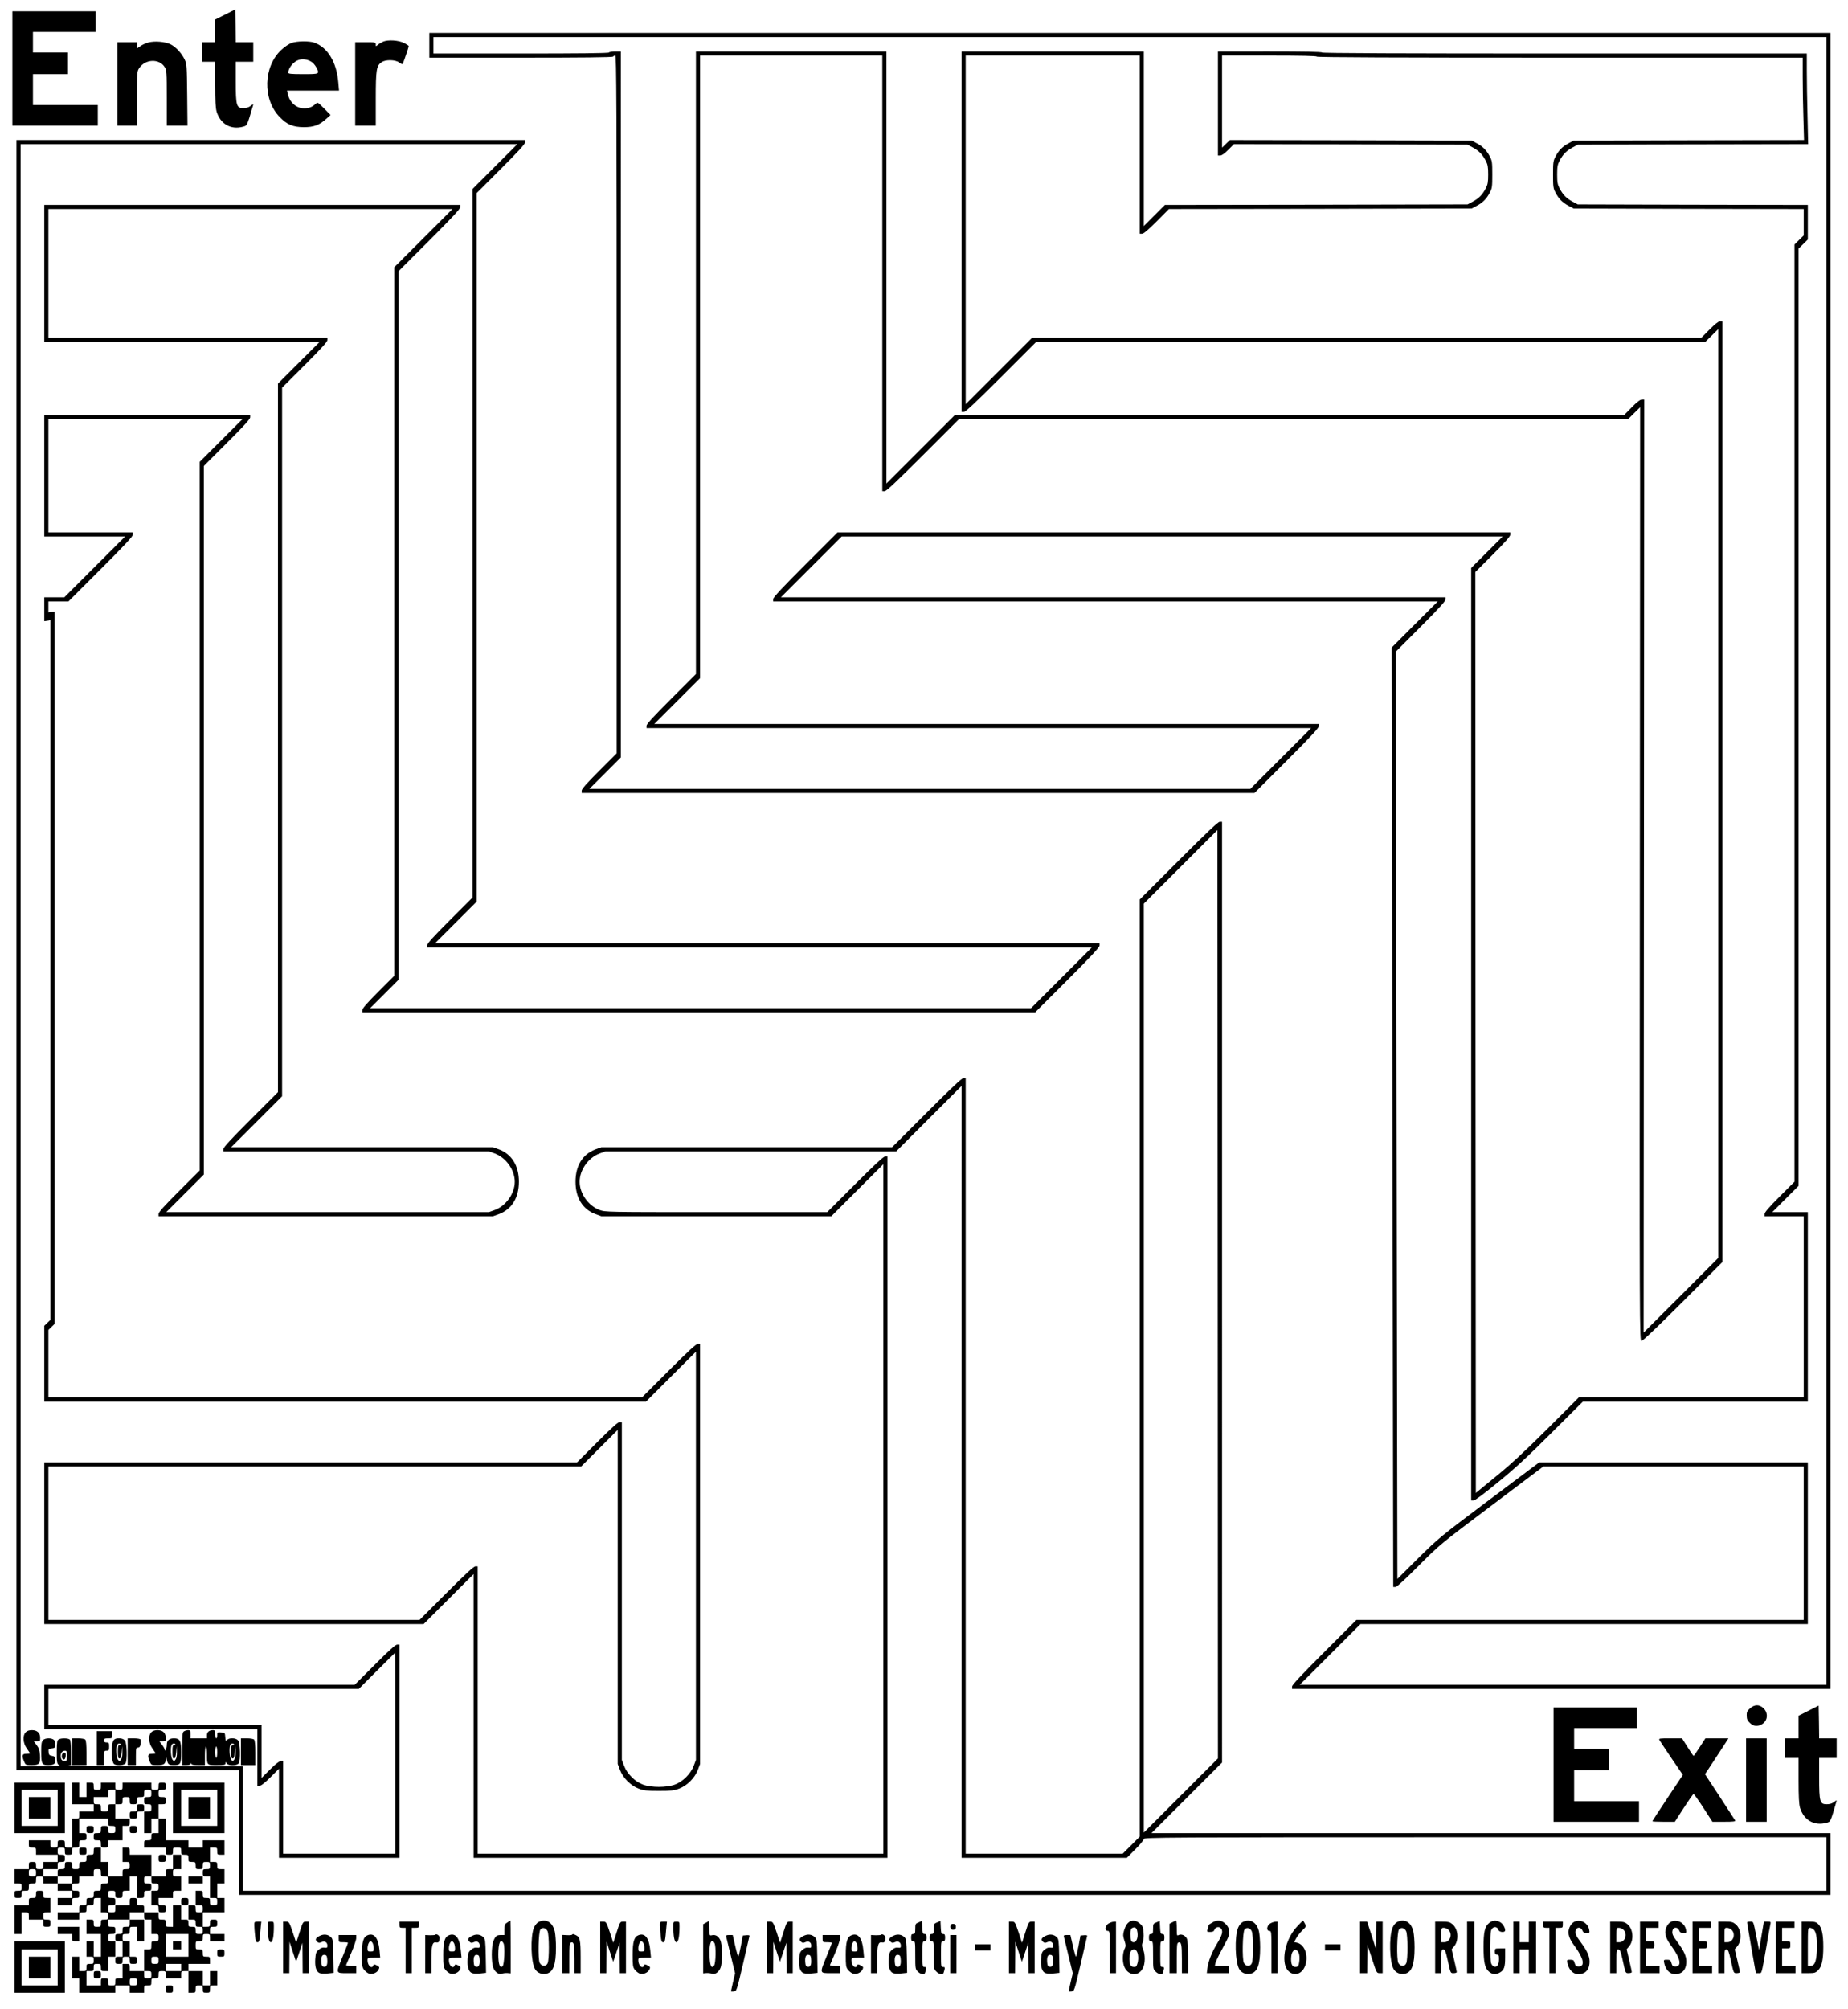
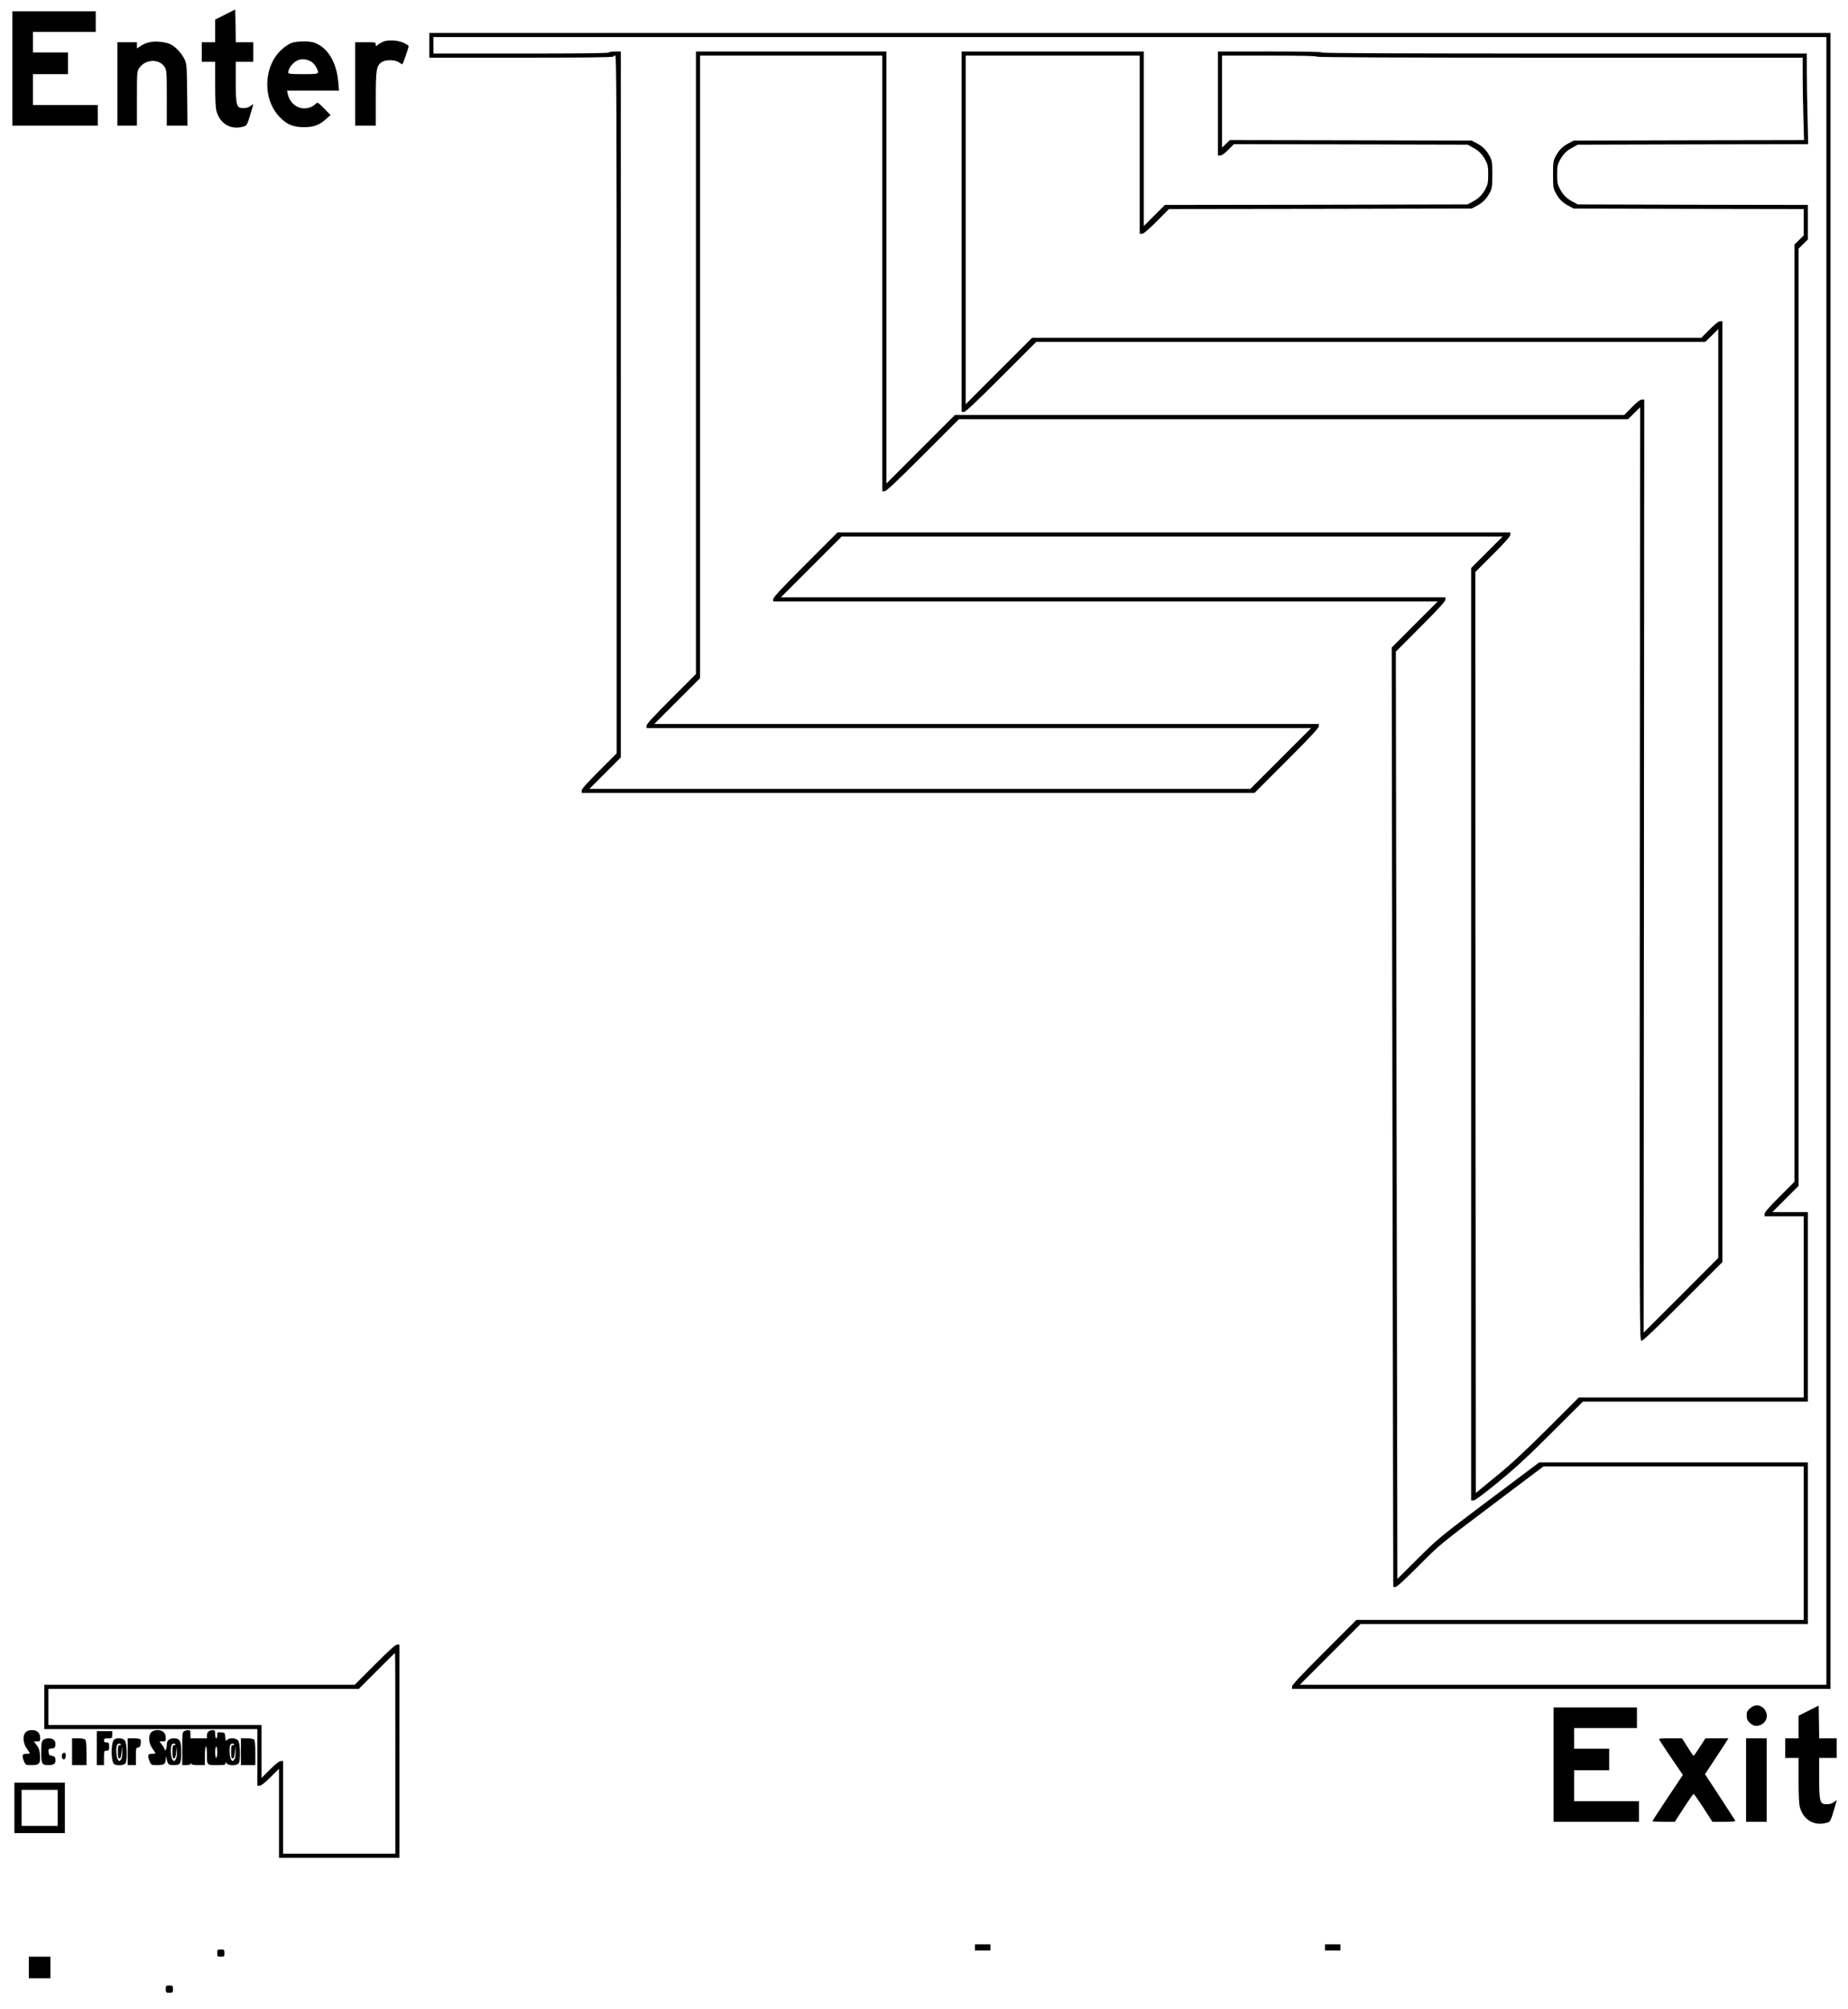
<svg xmlns="http://www.w3.org/2000/svg" version="1.0" width="2393.333" height="2601.333" viewBox="0 0 1795 1951">
  <path d="M218.8 14.1L209 19v22h-13v19h13v21.8c0 16 .4 23.1 1.4 26.6 3.7 12.1 13.9 17.9 25.8 14.6 3.9-1.1 3.7-.6 9.5-20.4.5-1.8.4-1.8-2.2.2-1.9 1.5-4.2 2.2-7.2 2.2-6.6 0-7.3-2.3-7.3-26V60h17V41h-17l-.2-15.9-.3-15.9-9.7 4.9zM12 66.5V122h83v-20H32V72h34V51H32V31h61V11H12v55.5zM417 44v12h88.9c58.3 0 89.2-.3 89.6-1 .3-.6 1.3-1 2.1-1 1.2 0 1.4 44.5 1.4 338.8v338.7l-17 17c-12 12-17 17.6-17 19.2v2.3h653.5l31.3-31.3c22.4-22.4 31.2-31.8 31.2-33.5V703H635.5l22.3-22.3 22.2-22.2V54h177v423h2.3c1.6 0 11.9-9.7 37.2-35l35-35h649.9l5.9-5.8 5.8-5.7-.3 453.3c-.3 453-.3 453.2 1.7 453.2 1.3 0 15.4-13.4 40.3-38.3l38.2-38.2V312h-2.3c-1.5 0-4.9 2.7-10.2 8l-8 8h-650l-32.2 32.2-32.3 32.3V54h169v173h2.3c1.5 0 5.9-3.7 14.2-12l11.9-12 147.1-.2 147-.3 5-2.7c5.9-3.1 9.4-6.7 12.6-12.8 2.2-4.1 2.4-5.8 2.4-17.5s-.2-13.4-2.4-17.5c-3.2-6.1-6.7-9.7-12.6-12.8l-5-2.7-117.4-.3-117.5-.2-3.8 3.7-3.8 3.7V54h46c30 0 46 .3 46 1s79.3 1 236 1h236v18.8c0 10.4.3 28.4.7 40l.6 21.2-111.9.2-111.9.3-5 2.7c-5.9 3.1-9.4 6.7-12.6 12.8-2.2 4.1-2.4 5.8-2.4 17.5s.2 13.4 2.4 17.5c3.2 6.1 6.7 9.7 12.6 12.8l5 2.7 111.8.3 111.7.2v25.6l-4.5 4.4-4.5 4.4v910.1l-14.5 14.5c-10.1 10.1-14.5 15.2-14.5 16.7v2.3h38v176h-218.5l-30 30c-22.1 22-35.3 34.3-50 46.3l-20 16.4-.3-447.1-.2-447.1 17-17c11.9-11.9 17-17.7 17-19.3V517H813.5l-31.3 31.3c-22.4 22.4-31.2 31.8-31.2 33.5v2.2h645.5l-22.4 22.4-22.3 22.4.7 456.1.8 456.1h2.1c1.4 0 8.7-6.7 22.6-20.6 20.5-20.6 20.5-20.6 70.8-58.5l50.3-37.9H1752v149h-434.5l-31.2 31.2c-22.6 22.6-31.3 31.9-31.3 33.5v2.3h523V32H417v12zm1357 792v800h-511.5l29.5-29.5 29.5-29.5H1756v-157h-260.9l-48.8 36.6c-47.9 36-49.2 37.1-68.9 56.6l-20.1 20-.8-450.2-.7-450.2 24.1-24.2c17.1-17.1 24.1-24.8 24.1-26.4V580H758.5l29.5-29.5 29.5-29.5h642l-15.3 15.3-15.2 15.2V1457h2.3c1.4 0 9.9-6.3 23.7-17.6 16.4-13.4 28.7-24.7 52-48l30.5-30.4H1756v-184h-34.5l12.8-12.8 12.7-12.7V241.4l4.5-4.4 4.5-4.4V199l-111.7-.2-111.8-.3-5-2.7c-5.9-3.1-9.4-6.7-12.6-12.8-2-3.8-2.4-6-2.4-13.5s.4-9.7 2.4-13.5c3.2-6.1 6.7-9.7 12.6-12.8l5-2.7 111.9-.3 111.9-.2-.6-27.2c-.4-14.9-.7-34.7-.7-44V52h-235.5c-156.3 0-235.5-.3-235.5-1s-17.5-1-50.5-1H1183v101h2.3c1.4 0 4.3-2 7.7-5.5l5.5-5.5 113.5.2 113.5.3 5 2.7c5.9 3.1 9.4 6.7 12.6 12.8 2 3.8 2.4 6 2.4 13.5s-.4 9.7-2.4 13.5c-3.2 6.1-6.7 9.7-12.6 12.8l-5 2.7-147 .3-147 .2-10.2 10.2-10.3 10.3V50H934v350h2.3c1.6 0 11.6-9.4 36.2-34l34-34h649.9l6.3-6.2 6.3-6.2v901.9l-36.2 36.3-36.3 36.2.3-453 .3-453h-2.3c-1.6 0-4.8 2.4-9.8 7.5l-7.4 7.5H927.5l-33.2 33.2-33.3 33.3V50H676v604.5l-24 24c-17.2 17.2-24 24.6-24 26.2v2.3h645.5l-29.5 29.5-29.5 29.5h-642l15.3-15.3 15.2-15.2V50h-5.4c-3 0-5.8.4-6.1 1-.4.7-30 1-85.6 1H421V36h1353v800zM372 40.5c-1.9.9-4.2 2.3-5.2 3.2-1.7 1.5-1.8 1.5-1.8-.5 0-2.1-.4-2.2-10-2.2h-10v81h20V96c0-28.5.6-32.2 5.8-35.7 4-2.6 13.2-2.4 17 .4 2.8 2 3.1 2.1 3.7.5 1.5-3.6 5.5-15.6 5.5-16.4 0-.4-1.9-1.7-4.2-2.9-5.6-2.9-16-3.5-20.8-1.4zM143.9 41.3c-2.5.7-6 2.3-7.7 3.6l-3.2 2.2V41h-19v81h19V95.6c0-25.6.1-26.4 2.3-29.6 6-8.8 19.5-9.2 24.7-.8 1.9 3.1 2 5 2 30V122h20.1l-.3-29.8c-.3-27.9-.4-30-2.4-34.3-2.9-6.2-8.6-12.3-13.8-14.9-5.5-2.6-15.6-3.4-21.7-1.7zM283.2 41.7c-2.3.8-6.7 3.7-9.7 6.5-17.8 16.3-18.7 48.2-1.7 65.6 7.1 7.3 12.9 9.6 23.2 9.7 9.9 0 15.2-2 21.9-8.1l4.2-3.7-6.2-6.3c-6.2-6.3-6.3-6.3-8.4-4.5-3.3 3.1-6.5 4.3-11.1 4.3-7.6 0-14.1-5.8-15.9-14l-.7-3.2h50.5l-.7-8c-1.6-19.6-10.3-33.9-23.3-38.6-5-1.7-16.7-1.6-22.1.3zm19.1 18.2c1.6.9 3.7 3.3 4.8 5.3 3.5 6.8 3.6 6.8-12.6 6.8-11.9 0-14.5-.3-14.5-1.4 0-4.7 5.3-11 10.4-12.5 3.7-1.1 8.1-.5 11.9 1.8z" />
-   <path d="M16 927.5V1719h216v121h1546v-60h-659.5l34.3-34.3 34.2-34.2V798h-2.3c-1.6 0-12.6 10.4-40 37.8l-37.7 37.7v910l-8.3 8.3-8.2 8.2H938v-753h-2.3c-1.6 0-11.5 9.3-35.7 33.5l-33.5 33.5H584.1l-5.8 2.1c-12.4 4.7-19.3 15.8-19.3 31.4 0 15.6 6.9 26.7 19.3 31.4l5.8 2.1h223.4l25.2-25.2 25.3-25.3V1800H464v-279h-2.3c-1.6 0-9.6 7.4-28.2 26l-26 26H47v-149h517.5l17.7-17.7 17.8-17.8v324.4l2.2 5.8c2.9 7.7 10.4 15.2 18.1 18.1 4.9 1.9 7.9 2.2 19.7 2.2 11.8 0 14.8-.3 19.7-2.2 7.7-2.9 15.2-10.4 18.1-18.1l2.2-5.8V1305h-2.3c-1.6 0-9.6 7.4-28.2 26l-26 26H47v-65.6l3-2.9 3-2.9V593.8l-3 .4-3 .5V584h19.5l31.2-31.2c22.6-22.6 31.3-31.9 31.3-33.5V517H47V407h188.5l-20.8 20.8-20.7 20.7v688l-20 20c-14.2 14.2-20 20.6-20 22.2v2.3h324.9l5.8-2.1c12.4-4.7 19.3-15.8 19.3-31.4 0-15.6-6.9-26.7-19.3-31.4l-5.8-2.1H224.5l24.8-24.8 24.7-24.7v-688l22-22c15.7-15.7 22-22.6 22-24.2V328H47V203h392.5l-28.3 28.3-28.2 28.2v688L367.5 963c-10.9 10.9-15.5 16.2-15.5 17.7v2.3h653.5l31.3-31.3c22.4-22.4 31.2-31.8 31.2-33.5V916H422.5l20.3-20.3 20.2-20.2v-688l23.5-23.5c16.8-16.8 23.5-24.1 23.5-25.7V136H16v791.5zm464.7-765.7L459 183.5v688l-22 22c-15.7 15.7-22 22.6-22 24.2v2.3h645.5l-29.5 29.5-29.5 29.5h-642l13.8-13.8 13.7-13.7v-688l30-30c21.6-21.6 30-30.6 30-32.2V199H43v133h267.5l-20.3 20.3-20.2 20.2v688l-26.5 26.5c-19 19-26.5 27.1-26.5 28.7v2.3h257.9l5.8 2.1c10.9 4.1 19.3 16 19.3 27.4 0 11.4-8.4 23.3-19.3 27.4l-5.8 2.1H161.5l18.3-18.3 18.2-18.2v-688l22.5-22.5c16.1-16 22.5-23.1 22.5-24.7V403H43v118h78.5L92 550.5 62.5 580H43v23.2l3-.4 3-.5v679.3l-3 2.9-3 2.9v73.6h584.5l24.2-24.2 24.3-24.3v396.4l-2.2 5.8c-2.9 7.7-10.4 15.2-18.1 18.1-8.2 3.1-23.2 3.1-31.4 0-7.7-2.9-15.2-10.4-18.1-18.1l-2.2-5.8V1381h-2.3c-1.6 0-7.9 5.7-21.7 19.5l-19.5 19.5H43v157h368.5l24.2-24.2 24.3-24.3V1804h402v-681h-2.3c-1.6 0-9.8 7.6-29.2 27l-27 27H695.8c-107.7 0-107.7 0-113.5-2.1-10.9-4.1-19.3-16-19.3-27.4 0-11.4 8.4-23.3 19.3-27.4l5.8-2.1h282.4l31.7-31.7 31.8-31.8V1804h160.5l8.2-8.2c4.6-4.6 8.3-9.1 8.3-10 0-1.7 14.9-1.8 331.5-1.8H1774v52H236v-121l-86.2-.1c-47.5-.1-85.1-.4-83.5-.6l2.7-.4v-11.8c0-7.8-.4-12.1-1.2-12.9-1.4-1.4-8.2-1.6-10.7-.2-1.6.8-1.9 2.4-2 11.7-.1 11 .3 12.6 2.9 13.6.8.3-7.4.6-18.2.6l-19.8.1V140h482.5l-21.8 21.8zM1147 1743.5l-36 36v-902l35.8-35.8 35.7-35.7.3 450.7.2 450.8-36 36zM65 1705c0 4.6-.2 5-2.4 5-2.5 0-3.6-1.6-3.6-5.4 0-2.7 1.8-4.6 4.2-4.6 1.5 0 1.8.9 1.8 5z" />
  <path d="M364 1616.5l-19.5 19.5H43v43h207v55h2.2c1.5 0 5.1-2.9 10.5-8.2l8.3-8.3v86.5h117v-207h-2.3c-1.6 0-7.9 5.7-21.7 19.5zm20 86v97.5H275v-90h-2.2c-1.5 0-5.1 2.9-10.5 8.2l-8.3 8.3V1675H47v-35h301.5l17.5-17.5c9.6-9.6 17.6-17.5 17.7-17.5.2 0 .3 43.9.3 97.5zM25 1682c-3.2 3.2-2.7 10.7 1 15.8 1.7 2.3 3 4.4 3 4.7 0 .3-1.6.5-3.5.5-4 0-4.5 1.7-2.1 7.5 1.5 3.4 1.6 3.5 7.5 3.5 7.4 0 8.5-1.5 7.9-10-.3-4.4-1.1-6.7-3.2-9.4l-2.7-3.6h3c2.9 0 3.1-.3 3.1-3.5 0-4.8-2.9-7.5-8-7.5-2.7 0-4.7.7-6 2z" />
  <path d="M147 1682c-3.2 3.2-2.7 10.7 1 15.8 1.7 2.3 3 4.4 3 4.7 0 .3-1.6.5-3.5.5-4 0-4.5 1.7-2.1 7.5 1.5 3.4 1.6 3.5 7.5 3.5 6.6 0 8-1.1 8.2-6.7.1-2.5.2-2.5.8.7 1.1 5.4 1.8 6 7.1 6 6.3 0 7-1.2 7-12.7 0-10.9-1.3-13.3-7-13.3-4.7 0-7 2.1-7 6.3 0 1.8-.5 3.9-1 4.7-.8 1.2-1 1.2-1 .1 0-.8-1.1-2.9-2.6-4.8l-2.5-3.3h3c2.9 0 3.1-.3 3.1-3.5 0-4.8-2.9-7.5-8-7.5-2.7 0-4.7.7-6 2zm23.4 11.9c.3.5-.2.8-1.2.7-1.4-.1-1.7.8-1.7 6.4 0 5.1.3 6.5 1.5 6.5 1.1 0 1.7-1.6 2.1-6l.6-6 .1 5.6c.1 3.6-.3 6.2-1.3 7.5-1.5 1.9-1.5 1.9-3 0-1.5-2-2.1-10.9-.9-14 .7-1.7 2.9-2.1 3.8-.7zM178.8 1681.1c-1.6.9-1.8 2.8-1.8 16.9v16h3.9c2.2 0 4.2-.5 4.4-1.3.4-1 .6-1 .6 0 .1.9 2.1 1.3 6.6 1.3h6.5v-9c0-5.3.4-9 1-9s1 3.1 1 7.4c0 10.8-.2 10.6 9.6 10.6 7.3 0 8.4-.2 8.4-1.8.1-1.6.1-1.6 1.1 0 1.5 2.7 10.4 2.5 11.9-.1 1.7-3.2 1.3-19.3-.6-21.9-1.8-2.6-8.4-3.1-10.8-.7-1.3 1.4-1.5 1.1-1.8-2.7-.3-4.2-.4-4.3-4-4.6-3.6-.3-3.8-.2-3.8 2.7 0 1.7-.4 3.1-1 3.1-.5 0-1-1.8-1-4 0-3.4-.3-4-2.1-4-3.7 0-5.9 1.9-5.9 5v3h-16v-4c0-3.5-.3-4-2.2-4-1.3 0-3.1.5-4 1.1zm48.6 12.8c.3.5-.2.8-1.2.7-1.4-.1-1.7.8-1.7 6.4 0 5.1.3 6.5 1.5 6.5 1.1 0 1.7-1.6 2.1-6l.6-6 .1 5.6c.1 3.6-.3 6.2-1.3 7.5-1.5 1.9-1.5 1.9-3 0-1.5-2-2.1-10.9-.9-14 .7-1.7 2.9-2.1 3.8-.7zm-16.4 7.6c0 3-.4 5.5-1 5.5-.5 0-1-2.5-1-5.5s.5-5.5 1-5.5c.6 0 1 2.5 1 5.5zM94 1697.5v16.5h7v-7c0-6.8.1-7 2.5-7 2.3 0 2.5-.4 2.5-4s-.2-4-2.5-4c-1.8 0-2.5-.5-2.5-2 0-1.7.7-2 4-2 3.9 0 4-.1 4-3.5v-3.5H94v16.5zM41.7 1689.8c-1.3 1.5-1.7 3.9-1.7 11.1 0 11.9.7 13.1 6.9 13.1 5.6 0 7.4-1.5 6.9-5.7-.2-2.2-.9-2.9-3.3-3.3-2.5-.4-3.1-1-3.3-3.7-.3-2.9-.1-3.2 3-3.5 2.9-.3 3.3-.7 3.6-3.4.2-1.9-.3-3.8-1.3-4.8-2.3-2.2-8.7-2.1-10.8.2zM70 1701v13h14v-11.8c0-7.8-.4-12.2-1.2-13-.7-.7-3.8-1.2-7-1.2H70v13zM110.7 1689.4c-2.8 2.8-3.1 17.8-.5 22.8 1.3 2.7 10.3 2.5 11.8-.1 1.7-3.2 1.3-19.3-.6-21.9-1.8-2.6-8.4-3.1-10.7-.8zm6.7 4.5c.3.5-.2.8-1.2.7-1.4-.1-1.7.8-1.7 6.4 0 5.1.3 6.5 1.5 6.5 1.1 0 1.7-1.6 2.1-6l.6-6 .1 5.6c.1 3.6-.3 6.2-1.3 7.5-1.5 1.9-1.5 1.9-3 0-1.5-2-2.1-10.9-.9-14 .7-1.7 2.9-2.1 3.8-.7zM124 1701v13h8v-8.5c0-7.8.2-8.5 2-8.5 1.4 0 2.1-.9 2.6-3.4.3-1.9.3-3.9-.1-4.5-.3-.6-3.3-1.1-6.6-1.1H124v13zM234 1701v13h14v-11.8c0-7.8-.4-12.2-1.2-13-.7-.7-3.8-1.2-7-1.2H234v13zM60.4 1703.4c-.9 2.3 0 5.1 1.6 5.1 1 0 1.6-1.2 1.8-3.3.2-2.4-.1-3.2-1.3-3.2-.8 0-1.8.6-2.1 1.4zM1699.8 1658.9c-2.8 2.5-3.3 3.6-3.2 7.2.1 3.5.8 4.8 3.3 7.1 3.5 3.1 6.8 3.5 11.1 1.3 5.9-3.1 6.9-10.7 2.1-15.6-4-4-8.9-4-13.3 0zM1756.8 1661.1l-9.8 4.9v22h-13v19h13v21.8c0 16 .4 23.1 1.4 26.6 3.7 12.1 13.9 17.9 25.8 14.6 3.9-1.1 3.7-.6 9.5-20.4.5-1.8.4-1.8-2.2.2-1.9 1.5-4.2 2.2-7.2 2.2-6.6 0-7.3-2.3-7.3-26v-19h17v-19h-17l-.2-15.9-.3-15.9-9.7 4.9zM1509 1713.5v55.5h83v-20h-63v-30h34v-21h-34v-20h61v-20h-81v55.5zM1611.9 1689.7c.5 1 5.9 9 11.8 17.8l10.9 16-14.8 22.2c-8.2 12.3-14.8 22.5-14.8 22.8 0 .3 4.9.5 10.9.5h10.9l8.7-13.5c4.8-7.4 9.1-13.5 9.5-13.5.5 0 4.8 6.1 9.6 13.5l8.7 13.5h11.4c8.9 0 11.3-.3 10.7-1.3-.4-.6-7.2-11-15-23.1l-14.3-21.8 3.8-5.7c2.1-3.1 7.2-10.9 11.4-17.4l7.6-11.7h-22.4l-5.5 8.5c-3 4.7-5.7 8.5-6 8.5-.3 0-2.9-3.8-5.8-8.5l-5.4-8.5h-11.4c-10.6 0-11.4.1-10.5 1.7zM1696 1728.5v40.5h20v-81h-20v40.5zM14 1755.5v24.5h49v-49H14v24.5zm42 0v17.5H21v-35h35v17.5z" />
-   <path d="M28 1755.5v10.5h21v-21H28v10.5z" />
-   <path d="M70 1741.5v10.5h21v7H77v3.5c0 3.3-.2 3.5-3.5 3.5H70v28h-3.5c-3.3 0-3.5-.2-3.5-3.5s-.2-3.5-3.5-3.5-3.5.2-3.5 3.5-.2 3.5-3.5 3.5-3.5-.2-3.5-3.5v-3.5H28v3.5c0 3.3.2 3.5 3.5 3.5s3.5.2 3.5 3.5v3.5h21v7H42v3.5c0 3.3-.2 3.5-3.5 3.5s-3.5-.2-3.5-3.5-.2-3.5-3.5-3.5-3.5.2-3.5 3.5v3.5H14v14h3.5c3.3 0 3.5.2 3.5 3.5s-.2 3.5-3.5 3.5-3.5.2-3.5 3.5.2 3.5 3.5 3.5 3.5-.2 3.5-3.5.2-3.5 3.5-3.5 3.5-.2 3.5-3.5.2-3.5 3.5-3.5 3.5-.2 3.5-3.5.2-3.5 3.5-3.5 3.5.2 3.5 3.5v3.5h14v7h14v7H56v7h14v-3.5c0-3.3.2-3.5 3.5-3.5s3.5-.2 3.5-3.5-.2-3.5-3.5-3.5-3.5-.2-3.5-3.5.2-3.5 3.5-3.5 3.5-.2 3.5-3.5v-3.5h14v-3.5c0-3.3.2-3.5 3.5-3.5s3.5.2 3.5 3.5.2 3.5 3.5 3.5 3.5.2 3.5 3.5-.2 3.5-3.5 3.5-3.5.2-3.5 3.5-.2 3.5-3.5 3.5-3.5.2-3.5 3.5-.2 3.5-3.5 3.5-3.5.2-3.5 3.5-.2 3.5-3.5 3.5-3.5.2-3.5 3.5v3.5H56v7h21v-3.5c0-3.3.2-3.5 3.5-3.5s3.5-.2 3.5-3.5.2-3.5 3.5-3.5 3.5-.2 3.5-3.5.2-3.5 3.5-3.5H98v14h3.5c3.3 0 3.5.2 3.5 3.5s-.2 3.5-3.5 3.5-3.5.2-3.5 3.5-.2 3.5-3.5 3.5-3.5-.2-3.5-3.5-.2-3.5-3.5-3.5H84v14h14v22h-7v-15h-7v15h3.5c3.3 0 3.5.2 3.5 3.5s-.2 3.5-3.5 3.5-3.5.2-3.5 3.5-.2 3.5-3.5 3.5H77v-14h-7v21h7v14h35v-7h14v7h14v-3.5c0-3.3.2-3.5 3.5-3.5s3.5-.2 3.5-3.5.2-3.5 3.5-3.5 3.5-.2 3.5-3.5.2-3.5 3.5-3.5 3.5.2 3.5 3.5v3.5h15v-3.5c0-3.3.2-3.5 3.5-3.5h3.5v21h3.5c3.3 0 3.5-.2 3.5-3.5s.2-3.5 3.5-3.5 3.5.2 3.5 3.5.2 3.5 3.5 3.5 3.5-.2 3.5-3.5.2-3.5 3.5-3.5h3.5v-14h-7v14h-7v-14h-14v-7h21v-3.5c0-3.3-.2-3.5-3.5-3.5s-3.5-.2-3.5-3.5-.2-3.5-3.5-3.5c-3.4 0-3.5-.1-3.5-4s.1-4 3.5-4c3.3 0 3.5-.2 3.5-3.5s.2-3.5 3.5-3.5 3.5.2 3.5 3.5v3.5h14v-7h-14v-3.5c0-3.3.2-3.5 3.5-3.5s3.5-.2 3.5-3.5-.2-3.5-3.5-3.5-3.5.2-3.5 3.5-.2 3.5-3.5 3.5H197v-14h21v-14h-7v-14h7v-14h-3.5c-3.3 0-3.5-.2-3.5-3.5s-.2-3.5-3.5-3.5H204v-14h3.5c3.3 0 3.5.2 3.5 3.5s.2 3.5 3.5 3.5h3.5v-14h-21v7h-14v-7h-22v-21h-7v-14h3.5c3.3 0 3.5-.2 3.5-3.5s-.2-3.5-3.5-3.5-3.5-.2-3.5-3.5.2-3.5 3.5-3.5 3.5-.2 3.5-3.5-.2-3.5-3.5-3.5-3.5.2-3.5 3.5-.2 3.5-3.5 3.5-3.5-.2-3.5-3.5v-3.5h-28v3.5c0 3.3-.2 3.5-3.5 3.5s-3.5-.2-3.5-3.5v-3.5H98v3.5c0 3.3-.2 3.5-3.5 3.5s-3.5-.2-3.5-3.5-.2-3.5-3.5-3.5H84v14h-7v-14h-7v10.5zm42 3.5v7h3.5c3.3 0 3.5-.2 3.5-3.5s.2-3.5 3.5-3.5 3.5.2 3.5 3.5.2 3.5 3.5 3.5 3.5-.2 3.5-3.5.2-3.5 3.5-3.5 3.5-.2 3.5-3.5.2-3.5 3.5-3.5 3.5.2 3.5 3.5-.2 3.5-3.5 3.5-3.5.2-3.5 3.5.2 3.5 3.5 3.5 3.5.2 3.5 3.5-.2 3.5-3.5 3.5H140v21h7v-14h7v14h-3.5c-3.3 0-3.5.2-3.5 3.5s-.2 3.5-3.5 3.5-3.5.2-3.5 3.5v3.5h21v3.5c0 3.3.2 3.5 3.5 3.5s3.5-.2 3.5-3.5c0-3.4.1-3.5 4-3.5s4 .1 4 3.5c0 3.3.2 3.5 3.5 3.5s3.5.2 3.5 3.5.2 3.5 3.5 3.5 3.5.2 3.5 3.5.2 3.5 3.5 3.5 3.5-.2 3.5-3.5.2-3.5 3.5-3.5 3.5.2 3.5 3.5-.2 3.5-3.5 3.5-3.5.2-3.5 3.5.2 3.5 3.5 3.5h3.5v21h3.5c3.3 0 3.5.2 3.5 3.5s-.2 3.5-3.5 3.5-3.5-.2-3.5-3.5-.2-3.5-3.5-3.5-3.5-.2-3.5-3.5-.2-3.5-3.5-3.5H190v14h3.5c3.3 0 3.5.2 3.5 3.5s-.2 3.5-3.5 3.5-3.5-.2-3.5-3.5-.2-3.5-3.5-3.5H183v14h3.5c3.3 0 3.5.2 3.5 3.5s.2 3.5 3.5 3.5 3.5.2 3.5 3.5-.2 3.5-3.5 3.5-3.5-.2-3.5-3.5-.2-3.5-3.5-3.5-3.5-.2-3.5-3.5-.2-3.5-3.5-3.5H176v-14h-8v21h-3.5c-3.3 0-3.5-.2-3.5-3.5s-.2-3.5-3.5-3.5-3.5-.2-3.5-3.5v-3.5h-14v3.5c0 3.3.2 3.5 3.5 3.5h3.5v14h3.5c3.3 0 3.5.2 3.5 3.5s-.2 3.5-3.5 3.5c-3.4 0-3.5.1-3.5 4s-.1 4-3.5 4H140v21h3.5c3.3 0 3.5.2 3.5 3.5s-.2 3.5-3.5 3.5-3.5-.2-3.5-3.5v-3.5h-14v-3.5c0-3.3-.2-3.5-3.5-3.5H119v14h-3.5c-3.3 0-3.5.2-3.5 3.5s-.2 3.5-3.5 3.5-3.5-.2-3.5-3.5-.2-3.5-3.5-3.5-3.5.2-3.5 3.5v3.5H84v-14h3.5c3.3 0 3.5-.2 3.5-3.5s.2-3.5 3.5-3.5 3.5.2 3.5 3.5.2 3.5 3.5 3.5h3.5v-14h7v-15h-3.5c-3.3 0-3.5-.2-3.5-3.5s.2-3.5 3.5-3.5 3.5-.2 3.5-3.5-.2-3.5-3.5-3.5-3.5-.2-3.5-3.5v-3.5h21v-7h14v-3.5c0-3.3-.2-3.5-3.5-3.5s-3.5-.2-3.5-3.5-.2-3.5-3.5-3.5-3.5.2-3.5 3.5v3.5h-14v3.5c0 3.3-.2 3.5-3.5 3.5s-3.5-.2-3.5-3.5.2-3.5 3.5-3.5 3.5-.2 3.5-3.5-.2-3.5-3.5-3.5-3.5-.2-3.5-3.5.2-3.5 3.5-3.5 3.5.2 3.5 3.5.2 3.5 3.5 3.5 3.5-.2 3.5-3.5.2-3.5 3.5-3.5h3.5v-14h7v21h3.5c3.3 0 3.5-.2 3.5-3.5s.2-3.5 3.5-3.5 3.5-.2 3.5-3.5-.2-3.5-3.5-3.5-3.5-.2-3.5-3.5.2-3.5 3.5-3.5h3.5v-21h-21v-3.5c0-3.3-.2-3.5-3.5-3.5H119v14h3.5c3.3 0 3.5.2 3.5 3.5s-.2 3.5-3.5 3.5-3.5.2-3.5 3.5v3.5h-14v-14h-7v-14h-3.5c-3.3 0-3.5.2-3.5 3.5s-.2 3.5-3.5 3.5-3.5.2-3.5 3.5-.2 3.5-3.5 3.5-3.5.2-3.5 3.5-.2 3.5-3.5 3.5-3.5-.2-3.5-3.5-.2-3.5-3.5-3.5-3.5.2-3.5 3.5-.2 3.5-3.5 3.5-3.5.2-3.5 3.5v3.5h14v7H56v-7H42v-7h14v-3.5c0-3.3.2-3.5 3.5-3.5s3.5-.2 3.5-3.5-.2-3.5-3.5-3.5-3.5-.2-3.5-3.5.2-3.5 3.5-3.5 3.5.2 3.5 3.5.2 3.5 3.5 3.5 3.5-.2 3.5-3.5.2-3.5 3.5-3.5 3.5-.2 3.5-3.5.2-3.5 3.5-3.5 3.5-.2 3.5-3.5-.2-3.5-3.5-3.5H77v-14h28v3.5c0 3.3.2 3.5 3.5 3.5s3.5.2 3.5 3.5-.2 3.5-3.5 3.5-3.5-.2-3.5-3.5-.2-3.5-3.5-3.5-3.5.2-3.5 3.5-.2 3.5-3.5 3.5-3.5.2-3.5 3.5.2 3.5 3.5 3.5 3.5.2 3.5 3.5.2 3.5 3.5 3.5 3.5-.2 3.5-3.5v-3.5h14v-14h3.5c3.3 0 3.5-.2 3.5-3.5v-3.5h-14v-14h-3.5c-3.3 0-3.5.2-3.5 3.5s-.2 3.5-3.5 3.5-3.5-.2-3.5-3.5-.2-3.5-3.5-3.5-3.5-.2-3.5-3.5v-3.5h14v-3.5c0-3.3.2-3.5 3.5-3.5h3.5v7zm-77 73.5c0 3.3-.2 3.5-3.5 3.5s-3.5-.2-3.5-3.5.2-3.5 3.5-3.5 3.5.2 3.5 3.5zm148 70.5v11h-22v-22h22v11zm-29 14.5c0 3.3-.2 3.5-3.5 3.5s-3.5-.2-3.5-3.5.2-3.5 3.5-3.5 3.5.2 3.5 3.5zm22 7v3.5h-15v-7h15v3.5zm-43 14c0 3.3-.2 3.5-3.5 3.5s-3.5-.2-3.5-3.5.2-3.5 3.5-3.5 3.5.2 3.5 3.5z" />
-   <path d="M133 1755.5c0 3.3-.2 3.5-3.5 3.5s-3.5.2-3.5 3.5.2 3.5 3.5 3.5 3.5-.2 3.5-3.5.2-3.5 3.5-3.5 3.5-.2 3.5-3.5-.2-3.5-3.5-3.5-3.5.2-3.5 3.5zM84 1776.5c0 3.3.2 3.5 3.5 3.5s3.5-.2 3.5-3.5-.2-3.5-3.5-3.5-3.5.2-3.5 3.5zM126 1776.5c0 3.3.2 3.5 3.5 3.5s3.5-.2 3.5-3.5-.2-3.5-3.5-3.5-3.5.2-3.5 3.5zM77 1797.5c0 3.3.2 3.5 3.5 3.5s3.5-.2 3.5-3.5-.2-3.5-3.5-3.5-3.5.2-3.5 3.5zM154 1804.5c0 3.3.2 3.5 3.5 3.5s3.5-.2 3.5-3.5-.2-3.5-3.5-3.5-3.5.2-3.5 3.5zM168 1808v7h-3.5c-3.3 0-3.5.2-3.5 3.5v3.5h-14v3.5c0 3.3.2 3.5 3.5 3.5s3.5.2 3.5 3.5-.2 3.5-3.5 3.5H147v14h3.5c3.3 0 3.5.2 3.5 3.5s.2 3.5 3.5 3.5 3.5-.2 3.5-3.5-.2-3.5-3.5-3.5-3.5-.2-3.5-3.5v-3.5h14v-3.5c0-3.4.1-3.5 4-3.5h4v-14h-4c-3.9 0-4-.1-4-3.5s.1-3.5 4-3.5h4v-14h-8v7zM183 1825.5v3.5h14v-7h-14v3.5zM176 1846.5c0 3.3.2 3.5 3.5 3.5s3.5-.2 3.5-3.5-.2-3.5-3.5-3.5-3.5.2-3.5 3.5zM126 1867.5c0 3.3-.2 3.5-3.5 3.5s-3.5.2-3.5 3.5-.2 3.5-3.5 3.5-3.5.2-3.5 3.5.2 3.5 3.5 3.5h3.5v15h-3.5c-3.3 0-3.5.2-3.5 3.5s.2 3.5 3.5 3.5 3.5-.2 3.5-3.5.2-3.5 3.5-3.5 3.5.2 3.5 3.5.2 3.5 3.5 3.5 3.5-.2 3.5-3.5-.2-3.5-3.5-3.5H126v-15h-3.5c-3.3 0-3.5-.2-3.5-3.5s.2-3.5 3.5-3.5 3.5-.2 3.5-3.5.2-3.5 3.5-3.5h3.5v14h7v-21h-14v3.5zM91 1917.5c0 3.3.2 3.5 3.5 3.5s3.5-.2 3.5-3.5-.2-3.5-3.5-3.5-3.5.2-3.5 3.5zM168 1889v4h8v-8h-8v4zM168 1755.5v24.5h50v-49h-50v24.5zm43 0v17.5h-35v-35h35v17.5z" />
-   <path d="M183 1755.5v10.5h21v-21h-21v10.5zM35 1839.5c0 3.3-.2 3.5-3.5 3.5s-3.5.2-3.5 3.5v3.5H14v28h7v-21h3.5c3.3 0 3.5.2 3.5 3.5v3.5h14v3.5c0 3.3.2 3.5 3.5 3.5s3.5-.2 3.5-3.5-.2-3.5-3.5-3.5-3.5-.2-3.5-3.5.2-3.5 3.5-3.5H49v-14h-3.5c-3.3 0-3.5-.2-3.5-3.5s-.2-3.5-3.5-3.5-3.5.2-3.5 3.5zM492.8 1866.8c-2.5 1.5-2.8 2.3-2.8 6.9v5.3h-3.2c-4.4 0-5.4.8-7.4 5.5-2.3 5.4-2.3 21.5-.1 26.7 1.7 4.1 5.5 6.5 8.4 5.3 1-.4 3.3-.7 5.1-.6l3.2.3v-25.6c0-14.1-.1-25.6-.2-25.6-.2 0-1.5.8-3 1.8zm-3.7 20.3c1.5 2.9.8 20.4-.9 22.1-2.6 2.6-4.2-1.8-4.2-11.5 0-11.3 2.2-15.9 5.1-10.6zM522.9 1866.5c-1.5.8-3.4 3.2-4.3 5.4-3.6 9.1-2.9 33.4 1.1 40.2 2.1 3.6 6.3 5.3 10.7 4.5 6.9-1.3 9.6-8.5 9.6-25.6 0-5.4-.5-12.3-1.1-15.2-2-9.3-8.8-13.2-16-9.3zm8.9 8.7c1.7 3.7 1.8 27.4.1 31.2-1.6 3.5-5.7 3.3-7.7-.4-1.8-3.6-1.3-30 .7-32.4 2-2.4 5.3-1.6 6.9 1.6zM685.8 1867l-2.8 1.5v47.7l3.3-.3c1.7-.1 4 .2 5 .6 2.9 1.2 6.7-1.2 8.4-5.3 2.3-5.4 2.2-22.6-.2-27.5-1.8-3.8-4.8-5.4-8.5-4.4-1.7.4-1.9-.1-2.2-6.7l-.3-7.2-2.7 1.6zm8.2 19.9c1.6 3 1.3 19.3-.4 21.7-2.6 3.5-4.1.2-4.4-10-.5-11.6 1.8-17.2 4.8-11.7zM892.3 1866.7c-3.1 1.2-3.3 1.6-3.3 6.3 0 4.3-.3 5-2 5-1.6 0-2 .7-2 3.5s.4 3.5 2 3.5c1.9 0 2 .7 2 13.5 0 13.1.1 13.7 2.5 16 2.3 2.4 5.9 3.3 6.8 1.7.2-.4.7-1.9 1.1-3.5.5-2.3.3-2.7-1.4-2.7-1.9 0-2-.6-2-12.5 0-11.8.1-12.5 2-12.5 1.6 0 2-.7 2-3.5s-.4-3.5-2-3.5c-1.7 0-1.9-.8-2.2-6.3l-.3-6.4-3.2 1.4zM910.3 1866.7c-3.1 1.2-3.3 1.6-3.3 6.3 0 4.3-.3 5-2 5-1.6 0-2 .7-2 3.5s.4 3.5 2 3.5c1.9 0 2 .7 2 13.5 0 13.1.1 13.7 2.5 16 2.3 2.4 5.9 3.3 6.8 1.7.2-.4.7-1.9 1.1-3.5.5-2.3.3-2.7-1.4-2.7-1.9 0-2-.6-2-12.5 0-11.8.1-12.5 2-12.5 1.6 0 2-.7 2-3.5s-.4-3.5-2-3.5c-1.7 0-1.9-.8-2.2-6.3l-.3-6.4-3.2 1.4zM1095.5 1867.4c-2.3 2.3-4.5 8.3-4.5 12.1.1 1.1.7 3.8 1.5 5.9 1 3 1.1 4.4.3 6-2 3.6-2.7 9.9-1.7 15.1 2.1 11.5 14.2 14.3 19.1 4.5 2.2-4.4 2.3-12.7.2-18-1.4-3.3-1.4-4.5-.4-7 .7-1.8 1.1-5.5.8-9.1-.4-5.4-.8-6.6-3.6-9-4-3.6-8.4-3.8-11.7-.5zm8.9 6.9c1.6 5.9-.1 11.7-3.3 11.7-2.4 0-3.1-1.9-3.1-8 0-3.6.5-5.2 1.7-5.8 2.3-1.3 4-.5 4.7 2.1zm-.6 19.9c1.8 2.3 2.3 7.6 1.2 11.7-.9 3.4-1.5 4.1-3.5 4.1-1.4 0-2.9-.8-3.5-1.9-1.3-2.5-1.3-9.2 0-12.5 1-2.8 4.1-3.5 5.8-1.4zM1123.3 1866.7c-3.1 1.2-3.3 1.6-3.3 6.3 0 4.3-.3 5-2 5-1.6 0-2 .7-2 3.5s.4 3.5 2 3.5c1.9 0 2 .7 2 13.5 0 13.1.1 13.7 2.5 16 2.3 2.4 5.9 3.3 6.8 1.7.2-.4.7-1.9 1.1-3.5.5-2.3.3-2.7-1.4-2.7-1.9 0-2-.6-2-12.5 0-11.8.1-12.5 2-12.5 1.6 0 2-.7 2-3.5s-.4-3.5-2-3.5c-1.7 0-1.9-.8-2.2-6.3l-.3-6.4-3.2 1.4zM1138.8 1866.6l-2.8 1.5v47.9h7v-14.5c0-12.4.2-14.7 1.6-15.2 2.8-1 3.4 1.8 3.4 15.9v13.8h6v-15.5c0-9.1-.4-16.4-1.1-17.8-1.5-3.3-5.4-5-8-3.7-1.8 1-1.9.7-1.9-6.5 0-4.1-.3-7.5-.7-7.5-.5.1-2 .8-3.5 1.6zM1177.3 1867c-1.8 1.1-3.3 2.1-3.3 2.2 0 .2-.4 1.8-.9 3.6-.9 3.2-.9 3.2 2.4 3.2 2.5 0 3.5-.5 4-1.9.8-2.7 4.3-3.7 6.2-1.8 2.6 2.6 1.7 6.4-3.5 15-5.2 8.5-8.6 17.2-9.5 24.4l-.5 4.3h21.8v-7h-14l.6-2.8c.4-1.5 2.5-6.1 4.7-10.2s5-9.5 6.3-11.9c3.5-6.6 3.2-11.5-1-15.7-4-4-8.3-4.5-13.3-1.4zM1206.9 1866.5c-1.5.8-3.4 3.2-4.3 5.4-3.6 9.1-2.9 33.4 1.1 40.2 2.1 3.6 6.3 5.3 10.7 4.5 6.9-1.3 9.6-8.5 9.6-25.6 0-5.4-.5-12.3-1.1-15.2-2-9.3-8.8-13.2-16-9.3zm8.9 8.7c1.7 3.7 1.8 27.4.1 31.2-1.6 3.5-5.7 3.3-7.7-.4-1.8-3.6-1.3-30 .7-32.4 2-2.4 5.3-1.6 6.9 1.6zM1260.1 1870.5c-9.1 9.6-14.3 25.2-12.1 36.5 2.1 11.2 14.2 13.5 19 3.5 4.7-9.6.9-22.3-7.1-24l-2.9-.7 2.1-3.8c1.2-2.2 3.9-5.6 6-7.6 3.7-3.6 3.7-3.8 2.3-6.6-.8-1.5-1.6-2.8-1.8-2.8-.2 0-2.6 2.5-5.5 5.5zm.3 24.1c2 2 2.4 7.3 1.1 13.1-.7 2.9-5 3.1-6.5.4-1.5-2.9-1.2-10.4.6-12.9 1.8-2.6 2.7-2.7 4.8-.6zM1356.9 1866.5c-1.5.8-3.4 3.2-4.3 5.4-3.6 9.1-2.9 33.4 1.1 40.2 2.1 3.6 6.3 5.3 10.7 4.5 6.9-1.3 9.6-8.5 9.6-25.6 0-5.4-.5-12.3-1.1-15.2-2-9.3-8.8-13.2-16-9.3zm8.9 8.7c1.7 3.7 1.8 27.4.1 31.2-1.6 3.5-5.7 3.3-7.7-.4-1.8-3.6-1.3-30 .7-32.4 2-2.4 5.3-1.6 6.9 1.6zM1446.2 1867.5c-4 3.3-5.2 8.8-5.2 22.9 0 14.9 1.3 20.8 5.2 24.1 3.4 2.9 6.8 3.2 10.8.8 4-2.3 5-5.2 5-14.8v-8.5h-5c-4.9 0-5 .1-5 3 0 2.3.4 3 2 3 1.7 0 2 .7 2 4.3 0 5.4-1.8 8.2-4.8 7.3-1.2-.4-2.5-1.9-2.9-3.4-1-3.5-1-27.9-.1-31.3 1.3-4.4 6-4.9 7.3-.8.8 2.3 6.5 2.7 6.5.4 0-2.8-2.4-6.7-5.1-8.1-4.1-2.1-7.4-1.7-10.7 1.1zM1527.7 1867.1c-1.5 1.1-3.1 3.8-3.7 5.9-1.4 5 .2 9.7 5.9 17.3 8.4 11.5 9.9 19.2 3.5 19.2-2.4 0-3.1-.5-3.9-3.3-.8-2.8-1.3-3.2-4.3-3.2-3.3 0-3.3.1-2.7 3.2 2 9.1 8.5 13 16 9.6 3.5-1.6 5.5-5.7 5.5-11s-2.4-10.5-8.2-18.3c-5.2-7-6-8.8-5.2-12.1.9-3.4 5.1-3.3 6.4.1.7 1.9 1.7 2.5 4.1 2.5 3 0 3.1-.1 2.5-3.3-1.4-7.3-10.3-11.1-15.9-6.6zM1621.7 1867.1c-1.5 1.1-3.1 3.8-3.7 5.9-1.4 5 .2 9.7 5.9 17.3 8.4 11.5 9.9 19.2 3.5 19.2-2.4 0-3.1-.5-3.9-3.3-.8-2.8-1.3-3.2-4.3-3.2-3.3 0-3.3.1-2.7 3.2 2 9.1 8.5 13 16 9.6 3.5-1.6 5.5-5.7 5.5-11s-2.4-10.5-8.2-18.3c-5.2-7-6-8.8-5.2-12.1.9-3.4 5.1-3.3 6.4.1.7 1.9 1.7 2.5 4.1 2.5 3 0 3.1-.1 2.5-3.3-1.4-7.3-10.3-11.1-15.9-6.6zM247 1869.2c0 1.8.3 6.3.7 10 .5 5.6.9 6.8 2.4 6.8 1.8 0 2-.9 3.2-15.3l.5-4.7h-3.4c-3.2 0-3.4.2-3.4 3.2zM260 1870.7c0 9.6 1.1 15.3 3 15.3s3-5.7 3-15.3c0-4.6-.1-4.7-3-4.7s-3 .1-3 4.7zM275 1891v25h6l.1-15.3.1-15.2 3.2 9.8 3.2 9.7 3.1-9.2 3.1-9.3.1 14.7.1 14.8h6v-50h-2.9c-2.7 0-3 .4-6.1 10.2l-3.3 10.3-3.4-10.3c-3.3-9.8-3.6-10.2-6.4-10.2H275v25zM388 1869c0 2.7.3 3 3 3h3v44h6v-44h3.5c3.2 0 3.5-.2 3.5-3v-3h-19v3zM583 1891v25h6l.1-15.3.1-15.2 3.2 9.8 3.2 9.7 3.1-9.2 3.1-9.3.1 14.7.1 14.8h6v-50h-2.9c-2.7 0-3 .4-6.1 10.2l-3.3 10.3-3.4-10.3c-3.3-9.8-3.6-10.2-6.4-10.2H583v25zM641 1869.2c0 1.8.3 6.3.7 10 .5 5.6.9 6.8 2.4 6.8 1.8 0 2-.9 3.2-15.3l.5-4.7h-3.4c-3.2 0-3.4.2-3.4 3.2zM654 1870.7c0 9.6 1.1 15.3 3 15.3s3-5.7 3-15.3c0-4.6-.1-4.7-3-4.7s-3 .1-3 4.7zM745 1891v25h6l.1-15.3.1-15.2 3.2 9.8 3.2 9.7 3.1-9.2 3.1-9.3.1 14.7.1 14.8h6v-50h-2.9c-2.7 0-3 .4-6.1 10.2l-3.3 10.3-3.4-10.3c-3.3-9.8-3.6-10.2-6.4-10.2H745v25zM980 1891v25h6l.1-15.3.1-15.2 3.2 9.8 3.2 9.7 3.1-9.2 3.1-9.3.1 14.7.1 14.8h6v-50h-2.9c-2.7 0-3 .4-6.1 10.2l-3.3 10.3-3.4-10.3c-3.3-9.8-3.6-10.2-6.4-10.2H980v25zM1076.8 1867.8c-3.5 2.1-4 7.2-.8 7.2 1.9 0 2 .7 2 20.5v20.5h6v-50l-2.2.1c-1.3 0-3.5.8-5 1.7zM1233.8 1867.8c-3.5 2.1-4 7.2-.8 7.2 1.9 0 2 .7 2 20.5v20.5h6v-50l-2.2.1c-1.3 0-3.5.8-5 1.7zM1321 1891v25h7l.1-13.8.1-13.7 4.5 13.7c4.4 13.6 4.5 13.8 7.4 13.8h2.9v-50h-6l-.1 13.7-.1 13.8-4.4-13.8-4.5-13.7h-6.9v25zM1394 1891v25h6v-11.5c0-10.7.1-11.5 1.9-11.5 1.6 0 2.3 1.6 4.1 9.7 3.1 14 2.8 13.3 6.1 13.3 1.6 0 2.9-.5 2.9-1 0-.6-1.1-5.8-2.5-11.6l-2.5-10.6 2.4-2.8c4.8-5.8 4.1-16.7-1.5-21.4-2.6-2.2-4-2.6-10-2.6h-6.9v25zm13-17c4.2 4.2 1.5 12-4.2 12h-2.8v-7c0-6.8.1-7 2.5-7 1.4 0 3.4.9 4.5 2zM1425 1891v25h7v-50h-7v25zM1470 1891v25h6v-23h9v23h7v-50h-7v20h-9v-20h-6v25zM1499 1869c0 2.7.3 3 3 3h3v44h6v-44h3.5c3.2 0 3.5-.2 3.5-3v-3h-19v3zM1564 1891v25h6v-11.5c0-10.7.1-11.5 1.9-11.5 1.6 0 2.3 1.6 4.1 9.7 3.1 14 2.8 13.3 6.1 13.3 1.6 0 2.9-.5 2.9-1 0-.6-1.1-5.8-2.5-11.6l-2.5-10.6 2.4-2.8c4.8-5.8 4.1-16.7-1.5-21.4-2.6-2.2-4-2.6-10-2.6h-6.9v25zm13-17c4.2 4.2 1.5 12-4.2 12h-2.8v-7c0-6.8.1-7 2.5-7 1.4 0 3.4.9 4.5 2zM1593 1891v25h19v-7h-13v-17h4c3.9 0 4-.1 4-3.5s-.1-3.5-4-3.5h-4v-13h12v-6h-18v25zM1644 1891v25h19v-7h-13v-17h4c3.9 0 4-.1 4-3.5s-.1-3.5-4-3.5h-4v-13h12v-6h-18v25zM1669 1891v25h6v-11.5c0-10.7.1-11.5 1.9-11.5 1.6 0 2.3 1.6 4.1 9.7 3.1 14 2.8 13.3 6.1 13.3 1.6 0 2.9-.5 2.9-1 0-.6-1.1-5.8-2.5-11.6l-2.5-10.6 2.4-2.8c4.8-5.8 4.1-16.7-1.5-21.4-2.6-2.2-4-2.6-10-2.6h-6.9v25zm13-17c4.2 4.2 1.5 12-4.2 12h-2.8v-7c0-6.8.1-7 2.5-7 1.4 0 3.4.9 4.5 2zM1697 1866.7c0 .5 1.9 11.7 4.2 25l4.3 24.3h2.7c3.2 0 2.6 2.2 7.4-25 1.9-11.3 3.8-21.5 4.1-22.8.5-2 .1-2.2-2.9-2.2h-3.5l-2.3 13.7-2.4 13.8-2.3-11.5c-3.4-17.1-2.9-16-6.3-16-1.7 0-3 .3-3 .7zM1725 1891v25h19v-7h-13v-17h4c3.9 0 4-.1 4-3.5s-.1-3.5-4-3.5h-4v-13h12v-6h-18v25zM1750 1891v25h6.6c5.8 0 6.9-.3 9.4-2.8 3.5-3.5 5-10.3 5-22.7 0-12-1.4-18.6-4.7-21.9-2.3-2.3-3.4-2.6-9.4-2.6h-6.9v25zm11.9-17.1c2.5 2.5 3.5 10.7 2.8 21.7-.6 9.6-2.3 13.4-6.2 13.4h-2.5v-18.5c0-17.8.1-18.5 2-18.5 1.1 0 2.9.9 3.9 1.9zM923.4 1869.4c-1 2.6.4 4.8 2.8 4.4 1.7-.2 2.3-1 2.3-2.8 0-1.8-.6-2.6-2.3-2.8-1.3-.2-2.5.3-2.8 1.2zM56 1874.5v3.5h14v3.5c0 3.3.2 3.5 3.5 3.5H77v-14H56v3.5zM311.5 1879.4c-4.7 2-5.9 3.9-3.6 6 1.5 1.4 2.3 1.5 4.4.5 3.2-1.4 5.7.1 5.7 3.5 0 1.9-.5 2.2-2.8 1.8-2-.3-3.7.4-5.7 2.1-2.5 2.1-2.9 3.3-3.3 9.1-.5 7.6 1 12.4 4.4 13.6 1.2.5 4.8.6 7.9.3l5.6-.6-.3-16.3c-.3-14.8-.5-16.5-2.3-18.3-2.8-2.6-6.4-3.2-10-1.7zm6.3 22.5c.6 5.5-.5 8.3-3.1 7.9-1.7-.2-2.3-1.1-2.5-3.7-.6-5.5.5-8.3 3.1-7.9 1.7.2 2.3 1.1 2.5 3.7zM357.3 1879.1c-4.4 1.6-5.8 6.4-5.8 19.1 0 10.3.2 12 2.1 14.5 1.2 1.5 3.3 3.2 4.7 3.7 3.3 1.2 8.1-.8 9.5-4 1-2.1.8-2.5-1.7-3.9-2.6-1.3-3-1.3-3.5 0-1.4 3.9-5.6.2-5.6-4.9 0-2.5.2-2.6 6.1-2.6h6.2l-.7-7.2c-1.1-11.9-5.1-17-11.3-14.7zm4.7 7.8c.5 1.1 1 3.3 1 5 0 2.8-.3 3.1-3 3.1s-3-.3-3-3.1c0-3.3 1.5-6.9 3-6.9.5 0 1.4.9 2 1.9zM422.6 1878.8c-.3.3-2.6.4-5.1.4l-4.5-.2v37h6v-12.4c0-14.6.9-18 4.5-17.4 2.6.5 3.5-.7 3.5-4.7 0-2.1-3.1-4.1-4.4-2.7zM436.3 1879.1c-4.4 1.6-5.8 6.4-5.8 19.1 0 10.3.2 12 2.1 14.5 1.2 1.5 3.3 3.2 4.7 3.7 3.3 1.2 8.1-.8 9.5-4 1-2.1.8-2.5-1.7-3.9-2.6-1.3-3-1.3-3.5 0-1.4 3.9-5.6.2-5.6-4.9 0-2.5.2-2.6 6.1-2.6h6.2l-.7-7.2c-1.1-11.9-5.1-17-11.3-14.7zm4.7 7.8c.5 1.1 1 3.3 1 5 0 2.8-.3 3.1-3 3.1s-3-.3-3-3.1c0-3.3 1.5-6.9 3-6.9.5 0 1.4.9 2 1.9zM459.5 1879.4c-4.7 2-5.9 3.9-3.6 6 1.5 1.4 2.3 1.5 4.4.5 3.2-1.4 5.7.1 5.7 3.5 0 1.9-.5 2.2-2.8 1.8-2-.3-3.7.4-5.7 2.1-2.5 2.1-2.9 3.3-3.3 9.1-.5 7.6 1 12.4 4.4 13.6 1.2.5 4.8.6 7.9.3l5.6-.6-.3-16.3c-.3-14.8-.5-16.5-2.3-18.3-2.8-2.6-6.4-3.2-10-1.7zm6.3 22.5c.6 5.5-.5 8.3-3.1 7.9-1.7-.2-2.3-1.1-2.5-3.7-.6-5.5.5-8.3 3.1-7.9 1.7.2 2.3 1.1 2.5 3.7zM555.6 1878.7c-.3.4-2.7.6-5.1.4l-4.5-.2v37.1h7v-14.5c0-12.4.2-14.7 1.6-15.2 2.8-1 3.4 1.8 3.4 15.9v13.8h6v-15.5c0-16.5-.7-19.6-4.7-21.4-2.8-1.3-2.8-1.3-3.7-.4zM620.3 1879.1c-4.4 1.6-5.8 6.4-5.8 19.1 0 10.3.2 12 2.1 14.5 1.2 1.5 3.3 3.2 4.7 3.7 3.3 1.2 8.1-.8 9.5-4 1-2.1.8-2.5-1.7-3.9-2.6-1.3-3-1.3-3.5 0-1.4 3.9-5.6.2-5.6-4.9 0-2.5.2-2.6 6.1-2.6h6.2l-.7-7.2c-1.1-11.9-5.1-17-11.3-14.7zm4.7 7.8c.5 1.1 1 3.3 1 5 0 2.8-.3 3.1-3 3.1s-3-.3-3-3.1c0-3.3 1.5-6.9 3-6.9.5 0 1.4.9 2 1.9zM781.5 1879.4c-4.7 2-5.9 3.9-3.6 6 1.5 1.4 2.3 1.5 4.4.5 3.2-1.4 5.7.1 5.7 3.5 0 1.9-.5 2.2-2.8 1.8-2-.3-3.7.4-5.7 2.1-2.5 2.1-2.9 3.3-3.3 9.1-.5 7.6 1 12.4 4.4 13.6 1.2.5 4.8.6 7.9.3l5.6-.6-.3-16.3c-.3-14.8-.5-16.5-2.3-18.3-2.8-2.6-6.4-3.2-10-1.7zm6.3 22.5c.6 5.5-.5 8.3-3.1 7.9-1.7-.2-2.3-1.1-2.5-3.7-.6-5.5.5-8.3 3.1-7.9 1.7.2 2.3 1.1 2.5 3.7zM827.3 1879.1c-4.4 1.6-5.8 6.4-5.8 19.1 0 10.3.2 12 2.1 14.5 1.2 1.5 3.3 3.2 4.7 3.7 3.3 1.2 8.1-.8 9.5-4 1-2.1.8-2.5-1.7-3.9-2.6-1.3-3-1.3-3.5 0-1.4 3.9-5.6.2-5.6-4.9 0-2.5.2-2.6 6.1-2.6h6.2l-.7-7.2c-1.1-11.9-5.1-17-11.3-14.7zm4.7 7.8c.5 1.1 1 3.3 1 5 0 2.8-.3 3.1-3 3.1s-3-.3-3-3.1c0-3.3 1.5-6.9 3-6.9.5 0 1.4.9 2 1.9zM855.6 1878.8c-.3.3-2.6.4-5.1.4l-4.5-.2v37h6v-12.4c0-14.6.9-18 4.5-17.4 2.6.5 3.5-.7 3.5-4.7 0-2.1-3.1-4.1-4.4-2.7zM868.5 1879.4c-4.7 2-5.9 3.9-3.6 6 1.5 1.4 2.3 1.5 4.4.5 3.2-1.4 5.7.1 5.7 3.5 0 1.9-.5 2.2-2.8 1.8-2-.3-3.7.4-5.7 2.1-2.5 2.1-2.9 3.3-3.3 9.1-.5 7.6 1 12.4 4.4 13.6 1.2.5 4.8.6 7.9.3l5.6-.6-.3-16.3c-.3-14.8-.5-16.5-2.3-18.3-2.8-2.6-6.4-3.2-10-1.7zm6.3 22.5c.6 5.5-.5 8.3-3.1 7.9-1.7-.2-2.3-1.1-2.5-3.7-.6-5.5.5-8.3 3.1-7.9 1.7.2 2.3 1.1 2.5 3.7zM1016.5 1879.4c-4.7 2-5.9 3.9-3.6 6 1.5 1.4 2.3 1.5 4.4.5 3.2-1.4 5.7.1 5.7 3.5 0 1.9-.5 2.2-2.8 1.8-2-.3-3.7.4-5.7 2.1-2.5 2.1-2.9 3.3-3.3 9.1-.5 7.6 1 12.4 4.4 13.6 1.2.5 4.8.6 7.9.3l5.6-.6-.3-16.3c-.3-14.8-.5-16.5-2.3-18.3-2.8-2.6-6.4-3.2-10-1.7zm6.3 22.5c.6 5.5-.5 8.3-3.1 7.9-1.7-.2-2.3-1.1-2.5-3.7-.6-5.5.5-8.3 3.1-7.9 1.7.2 2.3 1.1 2.5 3.7zM329 1882.5c0 3.5 0 3.5 4.5 3.5 2.5 0 4.5.3 4.5.6s-2.2 6-5 12.8c-7 17.1-7.1 16.6 4 16.6h9v-7h-5.1c-3.7 0-5-.3-4.6-1.2.3-.7 2.6-6.1 5.1-12 2.5-5.9 4.6-12.1 4.6-13.7v-3.1h-17v3.5zM705.4 1880.7c.3 1 2.3 9.4 4.5 18.6l4.1 16.8-2 8.5c-1.1 4.7-2 8.7-2 9 0 .3 1.2.4 2.7.2 2.8-.3 2.8-.4 9-26.8 3.4-14.6 6.2-26.9 6.3-27.3 0-.5-1.5-.7-3.2-.5l-3.3.3-1.9 10.2c-1.1 5.7-2.2 10.3-2.5 10.3-.3 0-1.7-4.7-3-10.5l-2.4-10.5h-3.4c-2.8 0-3.3.3-2.9 1.7zM799 1882.5c0 3.5 0 3.5 4.5 3.5 2.5 0 4.5.3 4.5.6s-2.2 6-5 12.8c-7 17.1-7.1 16.6 4 16.6h9v-7h-5.1c-3.7 0-5-.3-4.6-1.2.3-.7 2.6-6.1 5.1-12 2.5-5.9 4.6-12.1 4.6-13.7v-3.1h-17v3.5zM923 1897.5v18.5h6v-37h-6v18.5zM1033.4 1880.7c.3 1 2.3 9.4 4.5 18.6l4.1 16.8-2 8.5c-1.1 4.7-2 8.7-2 9 0 .3 1.2.4 2.7.2 2.8-.3 2.8-.4 9-26.8 3.4-14.6 6.2-26.9 6.3-27.3 0-.5-1.5-.7-3.2-.5l-3.3.3-1.9 10.2c-1.1 5.7-2.2 10.3-2.5 10.3-.3 0-1.7-4.7-3-10.5l-2.4-10.5h-3.4c-2.8 0-3.3.3-2.9 1.7zM14 1910v25h49v-50H14v25zm42 .5v17.5H21v-35h35v17.5z" />
  <path d="M28 1910.5v10.5h21v-21H28v10.5zM947 1891v3h15v-6h-15v3zM1287 1891v3h15v-6h-15v3zM211 1896.5c0 3.3.2 3.5 3.5 3.5s3.5-.2 3.5-3.5-.2-3.5-3.5-3.5-3.5.2-3.5 3.5zM161 1931.5c0 3.3.2 3.5 3.5 3.5s3.5-.2 3.5-3.5-.2-3.5-3.5-3.5-3.5.2-3.5 3.5z" />
</svg>